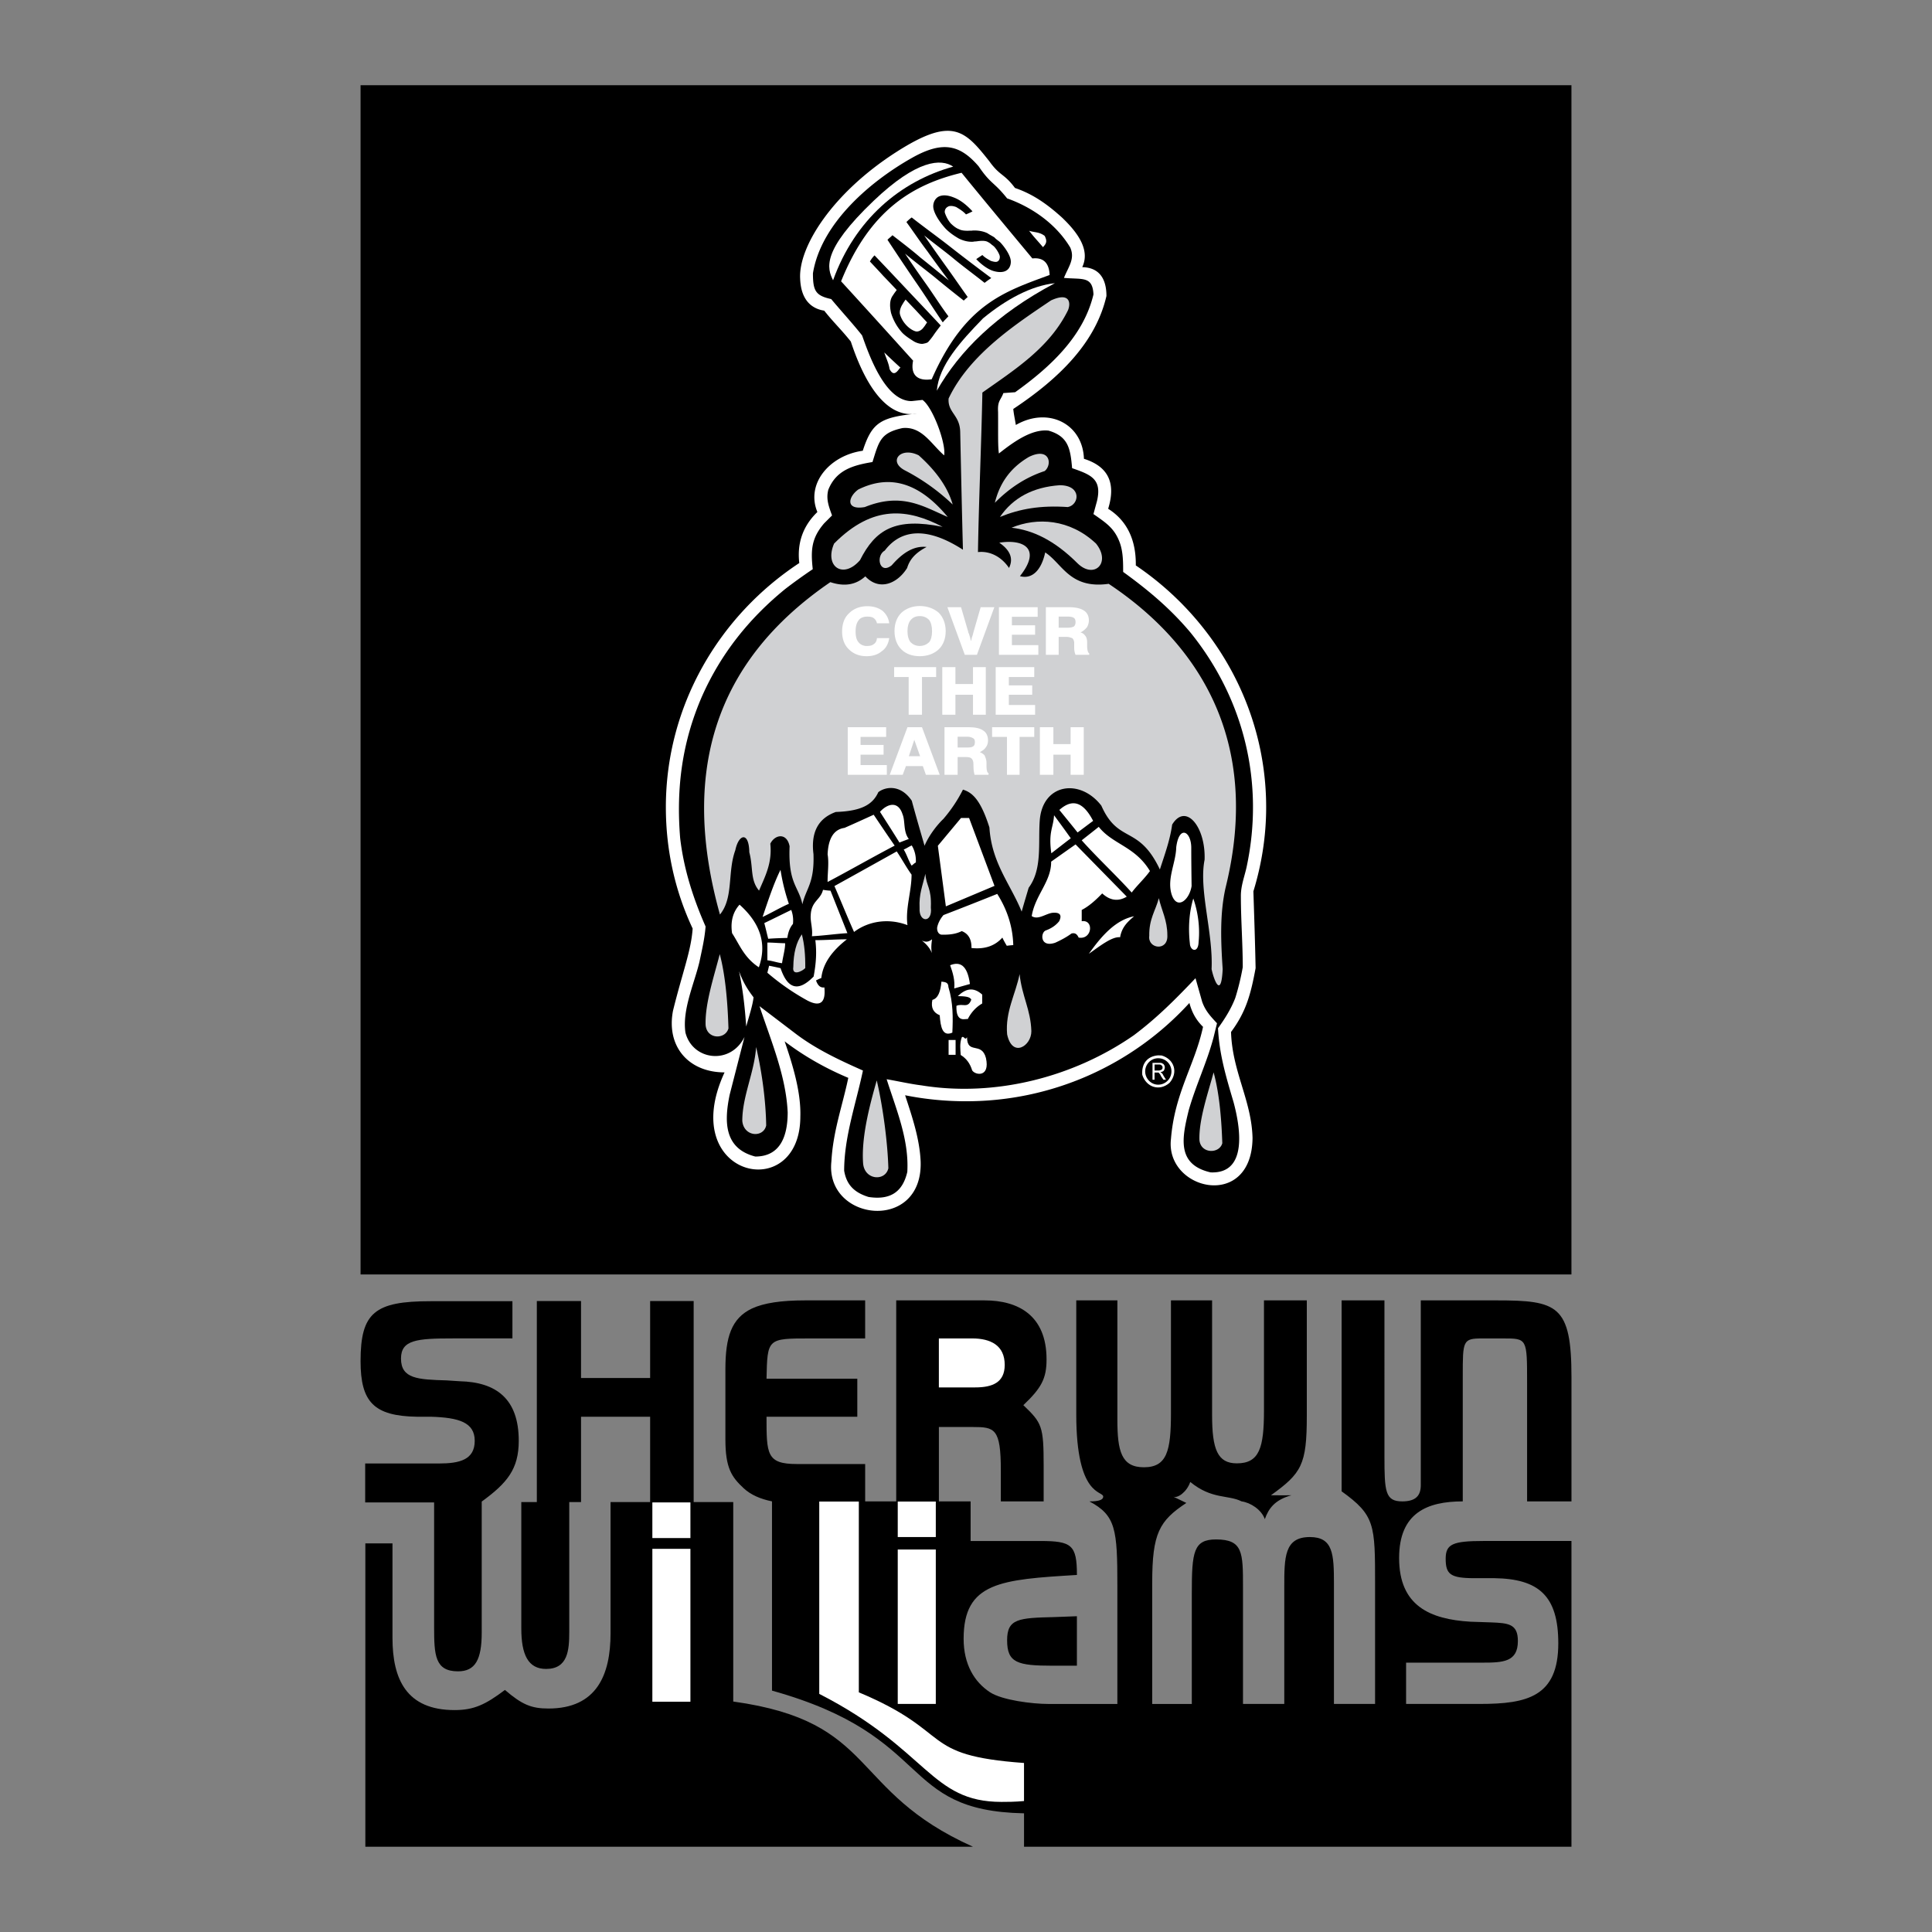
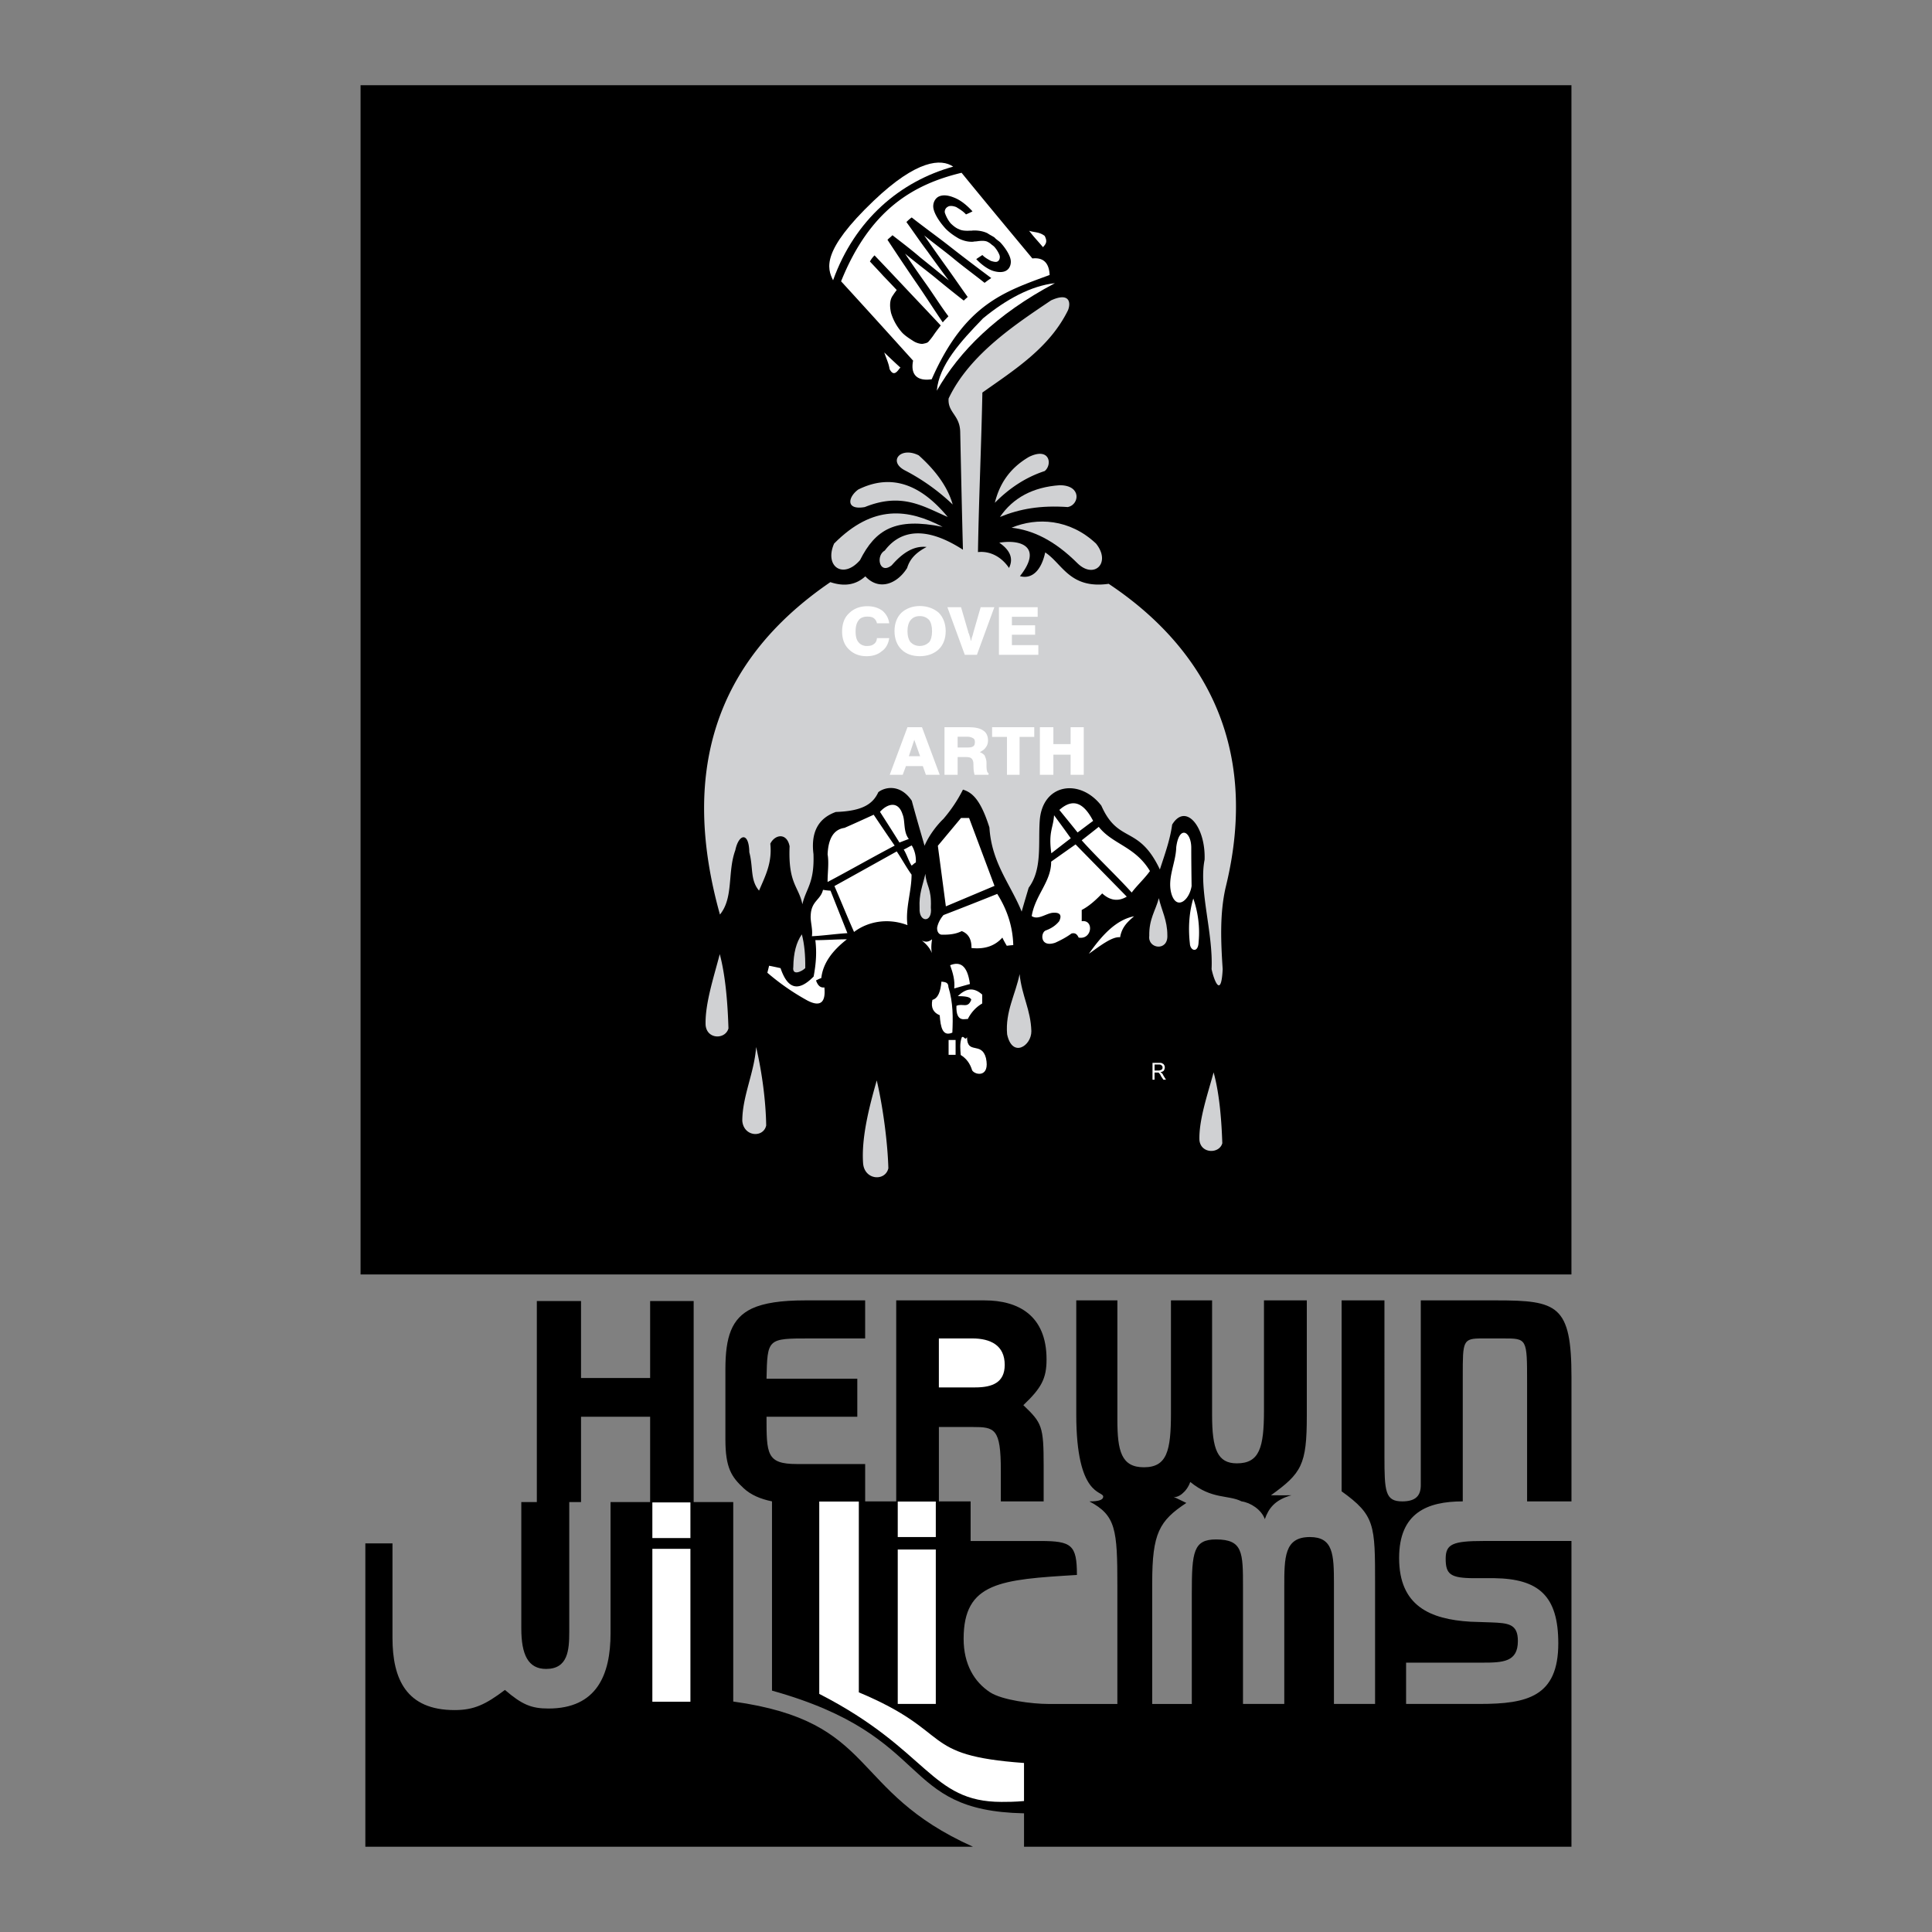
<svg xmlns="http://www.w3.org/2000/svg" width="2500" height="2500" viewBox="0 0 192.756 192.756">
  <rect x="0" y="0" width="192.756" height="192.756" fill="#808080" stroke="none" />
  <g fill-rule="evenodd" clip-rule="evenodd">
    <path fill="#fff" fill-opacity="0" d="M0 0h192.756v192.756H0V0z" />
    <path d="M72.373 143.613v-6.996c0-3.236.613-5.092 2.639-6.062 1.209-.561 2.928-.816 5.346-.816h5.958v3.797h-5.499c-4.256 0-4.256 0-4.341 4.018h9.057v3.797h-9.057c0 3.711 0 4.715 3.014 4.715h6.827v3.729h3.099V129.74h8.819c3.318 0 6.18 1.465 6.18 5.891 0 1.924-.527 2.859-2.316 4.562 1.857 1.771 2.027 2.094 2.027 6.045v3.557h-4.273v-3.098c0-4.188-.613-4.324-2.793-4.324h-3.387v7.422h3.166v3.951h6.963c3.115 0 3.643.391 3.643 3.387-7.592.461-11.304.715-11.304 6.367 0 2.555 1.073 4.309 2.622 5.33 1.209.799 4.238 1.174 5.822 1.174h6.895v-11.781c0-5.635-.152-7.031-2.791-8.428.936 0 1.379-.152 1.379-.477 0-.613-2.689.086-2.689-8.205V129.74h4.102v11.918c0 3.098.393 4.732 2.639 4.732 2.316 0 2.707-1.635 2.707-5.432v-11.219h4.104v11.457c0 3.406.545 4.803 2.469 4.803 2.248 0 2.707-1.551 2.707-5.262v-10.998h4.273v11.543c0 4.869-.527 5.703-3.576 7.9 1.107 0 1.566.016 2.043 0-1.668.459-2.281 1.328-2.654 2.383-.342-.953-1.432-1.652-2.316-1.771-1.346-.68-2.963-.17-5.125-1.939-.34 1.004-1.275 1.668-1.701 1.463l1.311.631c-2.707 1.787-3.406 3.029-3.406 7.967v12.088h3.951V158.92c0-4.086.17-5.33 2.418-5.33 2.689 0 2.689 1.311 2.689 4.785v11.627h4.119v-11.627c0-3.014 0-5.023 2.555-5.023 2.314 0 2.4 1.703 2.4 4.631v12.02h4.104v-11.934c0-5.959 0-6.879-3.338-9.279v-19.051h4.273V145.3c0 3.49.068 4.494 1.771 4.494 1.395 0 1.855-.611 1.855-1.633v-18.422h7.525c6.111 0 7.508.459 7.508 7.662v12.393h-4.428v-11.848c0-4.41 0-4.41-2.383-4.41h-2.094c-1.941 0-1.941.221-1.941 3.711v12.547c-3.576 0-6.35 1.158-6.35 5.652 0 4.785 3.098 6.113 7.115 6.352l2.027.068c1.77.066 2.707.152 2.707 1.855 0 2.094-1.465 2.162-3.559 2.162h-7.594v4.119h7.355c4.715 0 7.83-.715 7.83-6.043 0-4.732-1.939-6.436-6.367-6.504h-2.008c-2.4 0-2.861-.393-2.861-1.941 0-1.463.699-1.77 3.797-1.77h8.752v30.508h-54.617v-3.336c-12.649-.256-8.801-7.68-25.145-12.242v-18.881c-1.158-.238-2.111-.646-2.826-1.311-1.21-1.123-1.823-2.025-1.823-4.869zM35.974 8.504h120.809V127.15H35.974V8.504z" />
    <path fill="#fff" d="M93.365 149.811h-3.797v3.541h3.797v-3.541zM93.365 154.594h-3.797v15.408h3.797v-15.408zM93.671 133.535v4.887h3.625c1.703 0 2.945-.477 2.945-2.248 0-1.941-1.396-2.639-3.251-2.639h-3.319z" />
    <path d="M85.686 149.811h-3.949v19.188c10.913 5.584 11.066 10.777 18.183 10.777.545 0 1.328 0 2.246-.086v-3.797c-10.589-.766-6.877-3.029-16.48-7.047v-19.035z" fill="#fff" />
    <path d="M36.451 153.982h2.707v9.432c0 4.104 1.379 7.201 6.197 7.201 1.924 0 3.082-.545 5.022-2.01 1.703 1.465 2.639 1.855 4.341 1.855 4.801 0 6.197-3.336 6.197-7.508V149.86h3.949v-8.512H57.97v8.512h-1.175v12.939c0 1.855-.136 3.711-2.315 3.711-1.771 0-2.469-1.396-2.469-4.035V149.86h1.549v-20.055h4.41v7.678h6.895v-7.678h4.342v20.055h3.949v19.902c14.488 2.01 11.458 8.904 23.92 14.488H36.451v-30.268z" />
-     <path d="M36.434 149.896h6.878v12.445c0 2.791.085 4.408 2.383 4.408 1.72 0 2.367-1.156 2.367-3.881v-13.059c2.554-1.855 3.694-3.252 3.694-6.061 0-4.188-2.248-5.857-5.891-5.941l-1.311-.086c-2.843-.084-4.546-.152-4.546-2.18 0-1.871 1.601-2.008 5.193-2.008h5.924v-3.711h-8.188c-5.55 0-6.963 1.141-6.963 5.975 0 4.086 1.328 5.482 5.635 5.551h1.413c2.758.086 4.341.562 4.341 2.4 0 1.891-1.498 2.264-3.575 2.264h-7.354v3.884zM107.443 166.189v-4.938l-2.229.084c-3.594.086-4.734.154-4.734 2.316 0 2.246 1.021 2.537 4.562 2.537h2.401v.001z" />
-     <path d="M79.745 56.174c-.238-2.026.392-3.729 1.805-5.09-1.175-2.826 1.226-5.652 4.529-6.112.919-2.826 1.771-3.337 5.397-3.711-2.622.459-4.903-2.077-6.589-7.185-1.004-1.26-1.634-1.805-2.656-3.082-1.089-.17-2.315-.885-2.4-3.2-.17-3.167 3.201-8.513 9.551-12.599 5.618-3.609 6.861-2.213 9.33.902 1.055 1.481 1.463 1.192 2.553 2.656 1.908.647 3.338 1.737 4.648 2.911 1.805 1.703 2.826 3.388 2.061 4.989 1.617.034 2.416 1.056 2.416 2.877-1.055 4.597-4.646 8.189-9.295 11.271.051.545.17 1.039.256 1.6 3.217-1.855 6.674-.136 6.793 3.372 2.418.766 3.217 2.4 2.418 4.988 1.889 1.192 2.791 3.116 2.758 5.652 7.83 5.295 13.006 14.165 13.006 24.125 0 2.911-.459 5.737-1.275 8.393.084 2.554.17 5.107.221 7.661-.477 2.571-.938 4.341-2.451 6.368.119 3.967 2.059 6.844 2.145 10.588-.086 7.27-8.734 5.193-8.139.086.375-4.631 2.367-7.338 3.201-11.186-.783-.766-1.141-1.566-1.361-2.383a30.118 30.118 0 0 1-22.286 9.807c-2.094 0-4.12-.205-6.078-.598.715 2.18 1.447 4.342 1.549 6.59.256 7.133-9.568 6.027-8.903 0 .17-3.031 1.106-5.551 1.685-8.326-2.264-.953-4.41-2.162-6.35-3.643.919 2.656 1.634 5.227 1.566 7.49 0 8.854-12.411 6.078-7.56-4.393-3.575 0-5.839-2.57-5.142-6.162.954-3.865 1.805-5.958 1.958-8.189-1.736-3.694-2.673-7.78-2.673-12.104-.002-10.113 5.293-19.085 13.312-24.363z" fill="#fff" />
    <path d="M99.578 41.09c-.068-1.124.273-1.158.529-1.873l1.174-.085c3.422-2.452 6.811-5.533 7.814-9.755-.086-1.855-1.09-1.481-2.945-1.651.459-1.141 1.123-1.89.629-3.03-1.395-2.333-3.795-4.018-6.299-4.903-1.344-1.686-1.617-1.396-2.842-3.2-1.839-2.128-3.542-2.571-6.572-.886-4.171 2.333-9.143 6.538-9.959 11.56 0 1.736.255 2.23 1.821 2.571 1.021 1.226 2.111 2.4 3.082 3.626.681 1.907 2.281 6.555 4.937 6.555l1.089-.119c1.039.732 2.366 4.375 2.162 5.533-1.311-1.141-2.213-2.911-4.154-2.724-2.213.476-2.349 1.327-2.997 3.388-1.941.323-3.626.8-4.409 2.775-.238.936.051 1.651.374 2.554l-.783.783c-1.293 1.499-1.345 2.707-1.141 4.58a53.152 53.152 0 0 0-2.724 1.958c-3.626 2.945-6.436 6.469-8.325 10.726-1.992 4.58-2.588 9.177-2.179 14.147.358 3.082 1.294 5.993 2.537 8.819-.102 1.26-.357 2.298-.613 3.524-.511 2.162-1.737 4.783-1.396 7.064.715 2.793 4.512 3.252 5.891.426l-1.481 5.771c-.562 2.707-.544 5.363 2.554 6.164 2.571 0 3.235-2.146 3.235-4.41-.17-3.66-1.668-7.133-2.809-10.59l3.626 2.76c2.043 1.549 4.393 2.639 6.691 3.66-.681 3.268-1.873 6.605-1.873 9.992.238 1.447 1.056 2.197 2.435 2.623 2.111.322 3.388-.443 3.865-2.504.187-3.217-1.107-6.23-2.061-9.244 1.106.188 2.367.477 3.473.613 7.321 1.191 15.151-.801 21.196-5.006 2.314-1.736 4.137-3.574 6.146-5.686l.664 2.35c.322.902.799 1.412 1.48 2.145l-.34 1.396c-.648 2.469-1.789 4.834-2.486 7.303-.664 2.725-1.227 5.398 2.195 6.18 3.797.154 2.912-4.682 2.281-7.014-.766-2.588-1.412-4.732-1.549-7.371.682-.938 1.311-1.941 1.721-3.014.307-.971.578-2.094.748-3.082 0-2.297-.188-4.75-.188-7.048-.016-1.021.342-1.924.562-2.894 1.805-8.376-.205-16.753-5.566-23.409-2.01-2.401-4.223-4.256-6.742-6.078 0-.919 0-1.94-.307-2.843-.527-1.498-1.363-2.026-2.656-2.928l.357-1.311c.512-2.196-.629-2.622-2.486-3.269-.17-1.923-.357-3.166-2.35-3.745-1.668-.187-3.488 1.124-4.953 2.281-.116-.767-.065-2.095-.083-4.155z" />
    <path d="M75.438 104.457c-.17 2.535-1.379 4.92-1.379 7.371.137 1.6 2.111 1.719 2.384.459-.035-2.4-.41-5.277-1.005-7.83zM87.474 107.793c-.732 2.555-1.549 5.703-1.362 8.273.136 1.686 2.214 1.822 2.52.494-.068-2.519-.528-6.078-1.158-8.767zM121.082 106.992c-.598 2.197-1.482 4.75-1.414 6.76.137 1.379 1.992 1.379 2.281.307-.068-2.061-.256-4.87-.867-7.067zM71.811 95.195c-.596 2.299-1.481 4.954-1.413 7.065.119 1.465 1.975 1.465 2.281.342-.068-2.18-.255-5.108-.868-7.407zM71.829 91.245c-3.899-13.943-.716-25.146 11.015-33.165 1.379.46 2.537.29 3.49-.579 1.379 1.481 3.184.75 4.171-.834.239-.8.766-1.481 1.941-2.094-1.311-.153-2.452.646-3.473 1.821-1.226.988-1.634-.936-.698-1.464 1.174-1.566 3.473-2.877 7.797-.085-.103-3.899-.188-7.832-.272-11.748-.034-1.703-1.26-1.924-1.158-3.337 2.111-4.477 6.929-7.559 10.216-9.789 1.82-.834 2.008.187 1.701.97-1.838 3.745-5.295 5.925-8.547 8.223-.102 5.159-.357 10.777-.441 15.918 1.225-.136 2.365.494 3.098 1.583.461-.937.119-1.771-.971-2.52 2.334-.375 4.291.528 2.061 3.337 1.227.34 2.145-.613 2.52-2.366 1.721 1.124 2.451 3.677 6.334 3.132 8.801 5.856 15.322 15.509 11.662 30.321-.58 2.571-.477 5.294-.289 8.121-.137 2.91-.836 1.242-1.107 0 .17-3.644-1.293-7.917-.697-10.913.119-3.303-1.891-5.72-3.236-3.507-.221 1.583-.748 2.997-1.225 4.478-2.129-4.495-4.137-2.52-5.84-6.367-2.129-2.758-5.873-2.213-6.146 1.481-.17 2.282.273 4.852-1.105 6.708-.238.8-.479 1.6-.699 2.383-1.09-2.707-2.996-4.835-3.217-8.394-.92-2.911-1.788-3.507-2.639-3.779a14.393 14.393 0 0 1-1.958 2.928c-.647.613-1.464 1.686-1.873 2.673-.392-1.345-.834-2.86-1.277-4.495-1.158-1.703-2.69-1.362-3.337-.851-.562 1.242-1.686 1.89-4.239 1.975-1.754.63-2.503 2.026-2.23 4.205.103 2.928-.749 3.422-1.106 5.006-.375-1.822-1.43-2.026-1.277-5.789-.272-1.379-1.464-1.191-1.924-.255.204 1.941-.528 3.269-1.124 4.682-.902-1.073-.562-2.281-.971-3.831-.034-2.077-1.056-1.838-1.396-.204-.803 2.199-.156 4.736-1.534 6.421z" fill="#d0d1d3" />
    <path d="M94.045 52.565c-3.422-1.788-6.912-2.282-10.828 1.668-1.004 2.299.919 3.592 2.588 1.651 1.533-3.047 3.525-4.29 8.24-3.319zM100.924 52.65c2.537-1.056 5.805-.886 8.428 1.583 1.531 1.907-.17 3.575-1.822 1.992-2.368-2.367-4.53-3.337-6.606-3.575zM99.766 51.577c1.311-1.924 3.303-2.979 5.959-3.167 2.213 0 1.975 1.941.818 2.179-2.725-.187-4.785.171-6.777.988z" fill="#d0d1d3" />
    <path d="M94.556 51.577c-2.656-3.201-5.567-4.392-8.921-2.741-1.021.732-1.311 2.094.647 1.754 3.712-1.499 5.84-.051 8.274.987zM99.256 50.164c1.412-1.43 3.047-2.537 4.971-3.167.783-.63.527-2.435-1.566-1.413-2.009 1.175-2.964 2.792-3.405 4.58zM95.05 50.334c-.511-1.805-1.754-3.439-3.388-4.903-1.788-.902-3.082.579-1.413 1.481a20.799 20.799 0 0 1 4.801 3.422z" fill="#d0d1d3" />
    <path fill="#fff" d="M103.75 77.302v-4.75h1.346v1.685h1.718v-1.685h1.311v4.75h-1.311v-2.009h-1.718v2.009h-1.346zM100.465 77.302v-3.78h-1.483v-.97h4.206v.97h-1.463v3.78h-1.26zM94.233 77.302v-4.75h2.435c.629 0 1.141.12 1.413.324.342.204.494.579.494 1.004 0 .255-.068.494-.221.681-.104.188-.357.357-.596.477.203.085.357.188.477.323.051.153.188.392.188.732v.391c0 .375.084.63.203.647v.17H97.23c-.033-.17-.102-.375-.102-.681 0-.29-.018-.477-.018-.544-.016-.17-.102-.341-.186-.409-.103-.102-.324-.136-.528-.136h-.852v1.771h-1.311z" />
    <path d="M95.543 74.578h.937c.29 0 .477-.017.614-.119.119-.068.17-.221.17-.426 0-.17-.051-.323-.17-.374a1.044 1.044 0 0 0-.545-.154h-1.005v1.073h-.001z" fill="#d0d1d3" />
    <path fill="#fff" d="M90.539 72.552h1.447l1.77 4.75h-1.379l-.306-.868h-1.685l-.324.868h-1.294l1.771-4.75z" />
    <path fill="#d0d1d3" d="M90.675 75.446h1.124l-.58-1.634-.544 1.634z" />
-     <path fill="#fff" d="M84.58 77.302v-4.75h3.831v.97h-2.554v.8h2.298v.971h-2.298v1.038h2.622v.971H84.58zM99.34 71.309v-4.75h3.848v.987h-2.536v.834h2.332v.937h-2.332v1.021h2.621v.971H99.34zM94.012 71.309v-4.75h1.311v1.686h1.753v-1.686h1.278v4.75h-1.278v-1.992h-1.753v1.992h-1.311zM90.658 71.309v-3.763H89.21v-.987h4.189v.987h-1.413v3.763h-1.328zM104.346 65.333v-4.75h2.383c.613 0 1.125.136 1.396.323.34.204.512.562.512.987 0 .272-.086.511-.188.681a2.019 2.019 0 0 1-.648.528.738.738 0 0 1 .443.29c.137.136.221.375.221.715v.426c.018.357.086.595.205.647v.153h-1.361a1.735 1.735 0 0 1-.137-.698v-.545c-.018-.17-.086-.34-.205-.426-.135-.034-.289-.119-.51-.119h-.834v1.788h-1.277z" />
    <path d="M105.623 62.626h.936c.256 0 .443-.051.58-.119.119-.103.17-.256.17-.443 0-.188-.051-.34-.154-.409-.102-.085-.34-.137-.561-.137h-.971v1.108z" fill="#d0d1d3" />
    <path fill="#fff" d="M99.664 65.333v-4.75h3.865v.954h-2.572v.851h2.316v.937h-2.316v1.038h2.639v.97h-3.932zM96.259 65.333l-1.737-4.75h1.362l.715 2.452c0 .068.018.119.068.187.102.307.17.528.204.749.034-.085.068-.238.085-.34.034-.102.12-.324.153-.511l.732-2.537h1.363l-1.738 4.75h-1.207zM89.245 62.966c0-.782.255-1.413.698-1.838.443-.409 1.089-.665 1.821-.665.767 0 1.413.255 1.89.665.442.442.698 1.089.698 1.838 0 .767-.255 1.396-.698 1.822-.477.442-1.124.681-1.89.681-.732 0-1.378-.221-1.821-.664-.443-.426-.698-1.072-.698-1.839z" />
    <path d="M90.539 62.966c0 .494.119.869.307 1.107.221.221.528.375.919.375.392 0 .698-.153.937-.375.188-.238.289-.613.289-1.107 0-.459-.102-.868-.289-1.106-.238-.255-.544-.392-.937-.392-.391 0-.698.136-.902.392-.205.222-.324.647-.324 1.106z" fill="#d0d1d3" />
    <path d="M88.717 63.665c-.085.579-.34 1.039-.749 1.311-.375.324-.885.494-1.515.494-.715 0-1.311-.238-1.754-.681-.459-.426-.681-1.056-.681-1.771 0-.766.221-1.396.681-1.821.46-.46 1.073-.715 1.839-.715.596 0 1.09.153 1.516.46.357.323.596.715.664 1.243h-1.226a.826.826 0 0 0-.34-.528c-.171-.119-.409-.137-.63-.137-.34 0-.664.103-.851.358-.221.29-.307.647-.307 1.124 0 .477.085.834.29 1.073.17.221.477.375.8.375.289 0 .527-.034.698-.17.204-.119.323-.341.34-.613h1.225v-.002z" fill="#fff" />
    <path d="M92.326 87.176c-.29 1.26-.647 1.992-.579 3.422-.085 1.481 1.311 1.498 1.124-.051.085-1.975-.46-2.111-.545-3.371z" fill="#d0d1d3" />
    <path d="M93.927 97.936c-.085.971-.324 1.668-.903 1.822-.17.783.103 1.277.732 1.531.085 1.209.289 2.162 1.26 1.736.068-1.463.085-2.996-.392-4.545.001-.527-.408-.494-.697-.544zM94.795 96.301c.272.75.494 1.516.409 2.316.511-.154 1.038-.289 1.566-.443-.256-1.906-1.005-2.264-1.975-1.873zM95.561 99.383c.732-.697 1.515-.986 2.435-.152v.885c-.613.357-1.09.867-1.448 1.566-.119-.119-1.191.494-1.124-1.328.613-.289 1.14.307 1.481-.613-.118-.341-.782-.341-1.344-.358zM95.953 103.504c-.222.611-.137 1.191-.103 1.752.562.342.937.852 1.141 1.533.306.494 1.804.732 1.378-1.227-.441-1.686-1.872-.307-1.889-2.076-.221.391-.306-.205-.527.018zM94.642 103.758h.698v1.482h-.698v-1.482z" fill="#fff" />
    <path d="M101.725 97.188c-.393 1.992-1.447 3.744-1.244 6.01.512 2.4 2.436 1.156 2.418-.324-.069-2.163-.936-3.458-1.174-5.686zM115.617 89.611c-.324 1.243-.988 2.06-.955 3.763-.17 1.293 1.891 1.583 1.805-.068 0-1.499-.578-2.486-.85-3.695z" fill="#d0d1d3" />
-     <path d="M115.906 105.307c1.26.375 1.668 1.703.783 2.725-1.006.885-2.334.443-2.725-.799-.086-1.107.494-1.857 1.584-1.941l.358.015z" fill="#fff" />
    <path d="M115.549 105.58c.748 0 1.328.596 1.328 1.311s-.58 1.328-1.328 1.328c-.715 0-1.295-.613-1.295-1.328s.58-1.311 1.295-1.311z" />
    <path d="M114.986 107.725v-1.686h.682c.119 0 .238 0 .307.068a.258.258 0 0 1 .17.154c.051.051.068.17.068.238a.654.654 0 0 1-.104.322.51.51 0 0 1-.322.137c.033.051.068.068.119.102.051.053.119.119.152.223l.273.441h-.256l-.221-.322c-.053-.086-.086-.205-.137-.238-.035-.068-.086-.086-.102-.137 0-.018-.068-.018-.086-.018H115.189v.715h-.203v.001z" fill="#fff" />
    <path d="M115.191 106.807h.426c.102 0 .17-.053.203-.053.068-.016.086-.051.137-.102.018-.033.033-.084.033-.152s-.016-.137-.084-.188a.305.305 0 0 0-.223-.104h-.492v.599z" />
    <path d="M89.875 36.714a70.855 70.855 0 0 1-1.651-1.549c.188.579.442 1.073.528 1.651.544 1.09 1.038-.357 1.123-.102zM102.678 23.026c.459.613.885 1.039 1.379 1.634.34-.357.441-.596.17-1.124-.528-.408-1.039-.339-1.549-.51zM92.956 37.838c3.303-7.508 7.235-8.734 11.765-10.402-.051-1.226-.646-1.771-1.721-1.651-2.365-2.844-4.732-5.687-7.064-8.547-4.75 1.141-9.125 3.626-12.02 10.828 2.418 2.639 4.801 5.277 7.185 7.917-.307 1.515.544 2.059 1.855 1.855z" fill="#fff" />
    <path d="M83.116 27.963c2.179-6.061 6.708-9.874 11.985-11.338-1.191-.817-3.609-.715-7.934 3.405-5.243 5.005-4.647 6.742-4.051 7.933zM93.467 38.979c2.248-3.933 5.924-7.627 11.781-10.726-2.35.255-4.852 1.6-7.168 3.507-2.213 2.282-4.409 4.682-4.613 7.219z" fill="#fff" />
    <path d="M86.793 26.091c.12-.221.272-.425.459-.613a554.56 554.56 0 0 1 3.286 3.473c1.124 1.192 2.23 2.35 3.32 3.524-.255.324-.528.681-.732.987a7.12 7.12 0 0 1-.511.647c-.119.12-.357.153-.511.188-.205.051-.664-.068-.954-.255s-.8-.494-1.141-.852a5.205 5.205 0 0 1-1.106-1.958c-.153-.681-.153-1.345.204-1.788.085-.153.238-.341.358-.511-.46-.494-.902-.953-1.345-1.413-.442-.493-.884-.952-1.327-1.429zM98.898 27.742c-.256.17-.443.307-.664.477-1.006-.8-2.078-1.583-3.031-2.367-.937-.783-2.026-1.566-2.997-2.367a214.938 214.938 0 0 0 2.162 3.064c.715.987 1.43 2.043 2.179 3.082-.153.136-.289.255-.392.357a118.946 118.946 0 0 1-2.945-2.367c-.953-.766-1.975-1.532-2.911-2.315a122.34 122.34 0 0 0 2.145 3.099c.732 1.039 1.413 2.128 2.179 3.149-.188.221-.408.409-.562.613-.919-1.345-1.821-2.775-2.758-4.12a283.392 283.392 0 0 1-2.758-4.121c.136-.153.34-.289.494-.459.937.731 1.89 1.447 2.792 2.23.937.749 1.873 1.515 2.826 2.282a160.163 160.163 0 0 1-2.145-2.929c-.715-.937-1.379-1.94-2.078-2.895a3.53 3.53 0 0 1 .528-.459c1.294 1.021 2.639 1.975 3.933 2.996 1.262.99 2.658 2.046 4.003 3.05zM97.025 21.085c-.17.103-.409.204-.647.307-.324-.357-.732-.579-.971-.732-.307-.119-.664-.17-.868-.017a.557.557 0 0 0-.272.579c.085.255.272.698.579 1.056.306.306.596.51.851.596.238.136.681.17 1.124.136 0 0 .085.017.119 0 .511-.051 1.14.034 1.601.272.186.136.477.272.68.409.17.204.426.34.596.51.545.597.92 1.243 1.006 1.669.102.459-.086.937-.426 1.124-.324.205-.852.187-1.363.017-.492-.17-1.105-.596-1.633-1.158.186-.136.408-.272.611-.409.256.272.598.442.834.579.256.085.58.17.717.034.17-.102.221-.375.17-.562-.051-.17-.238-.544-.512-.851-.102-.119-.254-.204-.322-.272a1.607 1.607 0 0 0-.324-.222c-.256-.153-.646-.136-1.039-.085-.17.034-.357.017-.426.051-.493.034-.97-.085-1.429-.306-.443-.255-.937-.579-1.362-1.022-.63-.698-1.056-1.413-1.174-1.923-.12-.477.068-.988.459-1.226.409-.221.937-.187 1.566.068.629.238 1.242.714 1.855 1.378z" />
-     <path d="M90.351 29.887c-.119.17-.204.29-.289.443-.205.306-.341.715-.272 1.021.085.324.289.732.646 1.107.341.357.715.562.971.612.256.034.579-.153.766-.442.102-.103.205-.307.324-.459-.375-.409-.732-.783-1.09-1.175l-1.056-1.107zM73.735 96.898c.392 1.889.579 3.592.715 5.516.272-.988.647-2.111.732-2.912-.63-.816-1.072-1.566-1.447-2.604zM73.786 90.258c2.095 1.873 2.741 3.933 1.924 6.248-1.481-.97-1.924-2.264-2.672-3.405-.171-1.158.084-2.111.748-2.843zM77.872 86.785c-.664 1.328-1.226 3.03-1.788 4.699.885-.408 1.753-.936 2.622-1.311a19.648 19.648 0 0 1-.834-3.388zM76.254 92.096c.886-.425 1.771-.868 2.69-1.311.17.459.221.937.17 1.396-.307.358-.477.817-.562 1.396-.647.017-1.277.034-1.907.085-.135-.527-.254-1.055-.391-1.566zM78.332 94.105c.018.545-.221 1.345-.307 1.993-.477-.051-.97-.239-1.464-.29v-1.771c.562 0 1.226.068 1.771.068z" fill="#fff" />
    <path d="M76.731 96.353c-.051.238-.12.478-.17.698a23.302 23.302 0 0 0 4.001 2.775c1.277.664 1.839.203 1.686-1.312-.392.053-.647-.17-.834-.697.17-.084.341-.17.528-.238.17-1.531 1.158-2.775 2.554-3.864-1.038 0-2.128.085-3.149.085.153 1.243.068 2.332-.17 3.627-1.515 1.549-2.588 1.275-3.303-.835-.394-.086-.768-.172-1.143-.239zM81.004 93.407c1.141-.051 2.384-.238 3.541-.306l-1.685-4.239a5.613 5.613 0 0 1-.749-.085c-.239 1.022-1.175 1.107-1.226 2.554-.051.578.222 1.378.119 2.076zM82.571 87.994c2.196-1.158 4.478-2.469 6.691-3.626-.698-1.004-1.396-2.043-2.094-3.082-.97.443-1.94.885-2.911 1.311-1.072.153-1.617 1.055-1.686 2.639.153.902-.017 1.906 0 2.758zM83.252 88.402c2.06-1.141 4.137-2.298 6.214-3.456.511.75.953 1.583 1.481 2.315 0 1.686-.63 3.371-.409 5.04-1.975-.75-3.967-.357-5.329.681-.664-1.482-1.31-3.099-1.957-4.58zM89.738 84.061c-.63-1.021-1.277-2.026-1.941-3.064.715-.8 1.805-1.141 2.248.239.29.681.051 1.736.63 2.468-.324.118-.63.237-.937.357zM90.164 84.758c.323-.136.459-.255.8-.408.323.528.442 1.141.409 1.703-.17.068-.272.221-.426.306-.323-.528-.477-1.107-.783-1.601zM94.369 90.428l-.8-6.044 2.315-2.775h.801l2.536 6.776-4.852 2.043zM101.094 94.292c-.051-1.805-.578-3.49-1.6-5.107a396.793 396.793 0 0 1-5.363 2.111c-.307.357-.545.8-.63 1.243-.034.443.204.732.511.715.987.017 1.532-.153 1.941-.357.664.255.987.817.971 1.686 1.395.153 2.383-.255 3.081-1.039.137.29.289.562.443.817.22-.034.443-.051.646-.069zM92.99 93.714c-.34.272-.646.306-1.021.119.494.392.834.8 1.004 1.26-.102-.545-.034-.988.017-1.379zM107.309 84.248c-.801.562-1.617 1.141-2.436 1.72.018 1.992-1.6 3.337-1.939 5.431.611.409 1.344-.205 2.025-.323.783-.085 1.021.204.715.834-.34.425-.783.715-1.328.919-.545.187-.613 1.753.936 1.226.562-.255 1.141-.562 1.619-.919.34-.085.543.034.715.408 1.361.238 1.549-1.821.307-1.634v-1.124c.697-.358 1.361-.937 2.043-1.651.781.715 1.6.834 2.451.323-1.722-1.754-3.423-3.491-5.108-5.21zM106.832 83.635c-.631.477-1.277.987-1.941 1.498-.307-2.162.205-2.537.271-3.797.58.784 1.125 1.533 1.67 2.299zM107.922 83.839c.492-.392 1.174-.919 1.701-1.345 1.379 1.753 3.627 1.941 5.107 4.41-.561.783-1.242 1.379-1.82 2.145-1.584-1.754-3.439-3.473-4.988-5.21zM109.062 81.898c-.512.375-1.021.766-1.551 1.158-.596-.749-1.209-1.498-1.82-2.247 1.448-1.294 2.502-.579 3.371 1.089zM117.354 84.52c.289-2.213 1.463-1.6 1.498 0 0 1.277.016 2.571.033 3.882-.221 1.413-1.447 2.401-1.975.885-.527-1.6.408-3.149.444-4.767zM108.637 95.161c1.328-1.89 2.723-3.388 4.512-3.745-.682.579-1.227 1.106-1.396 2.094-.784-.086-1.942.817-3.116 1.651zM119.055 89.645c.461 1.311.682 2.877.529 4.342-.035 1.141-.836.885-.869.153-.188-1.669-.051-3.201.34-4.495z" fill="#fff" />
    <path d="M80 93.22c-.562.8-.834 1.89-.851 3.251-.136.901.8.493 1.192.119.017-1.276-.086-2.399-.341-3.37z" fill="#d0d1d3" />
    <path fill="#fff" d="M68.883 149.896h-3.797v3.557h3.797v-3.557zM68.883 154.527h-3.797v15.254h3.797v-15.254z" />
  </g>
</svg>